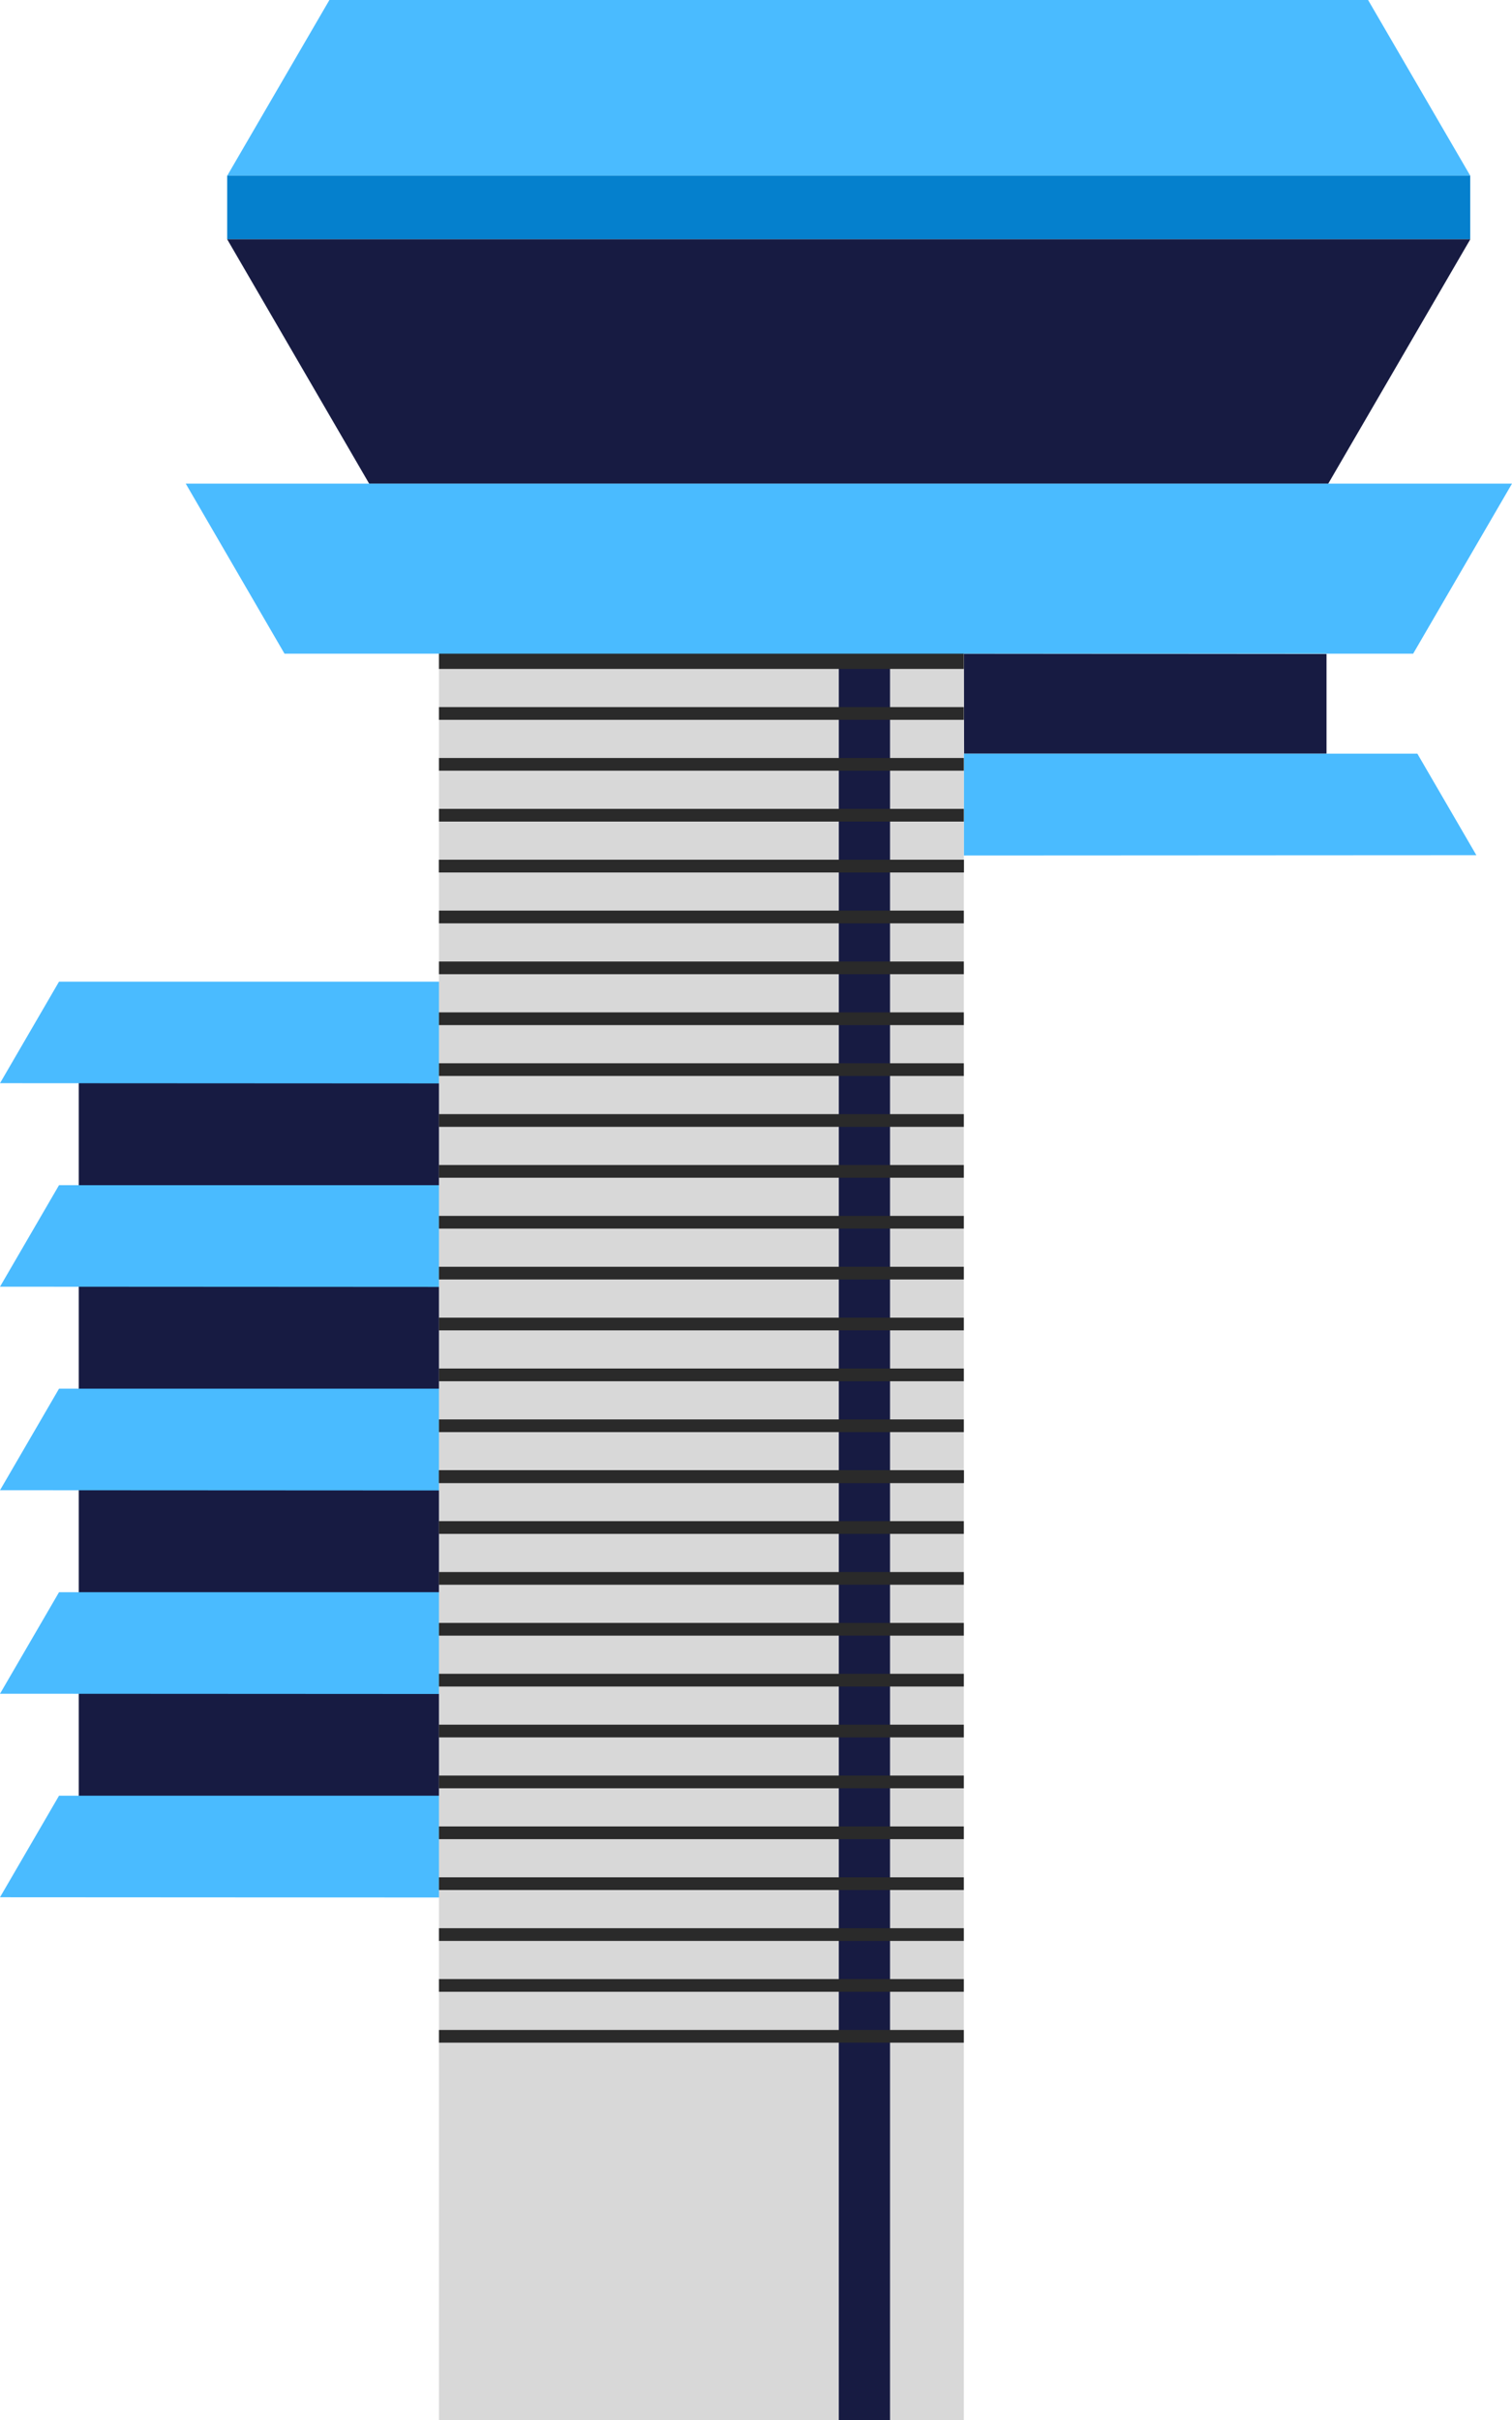
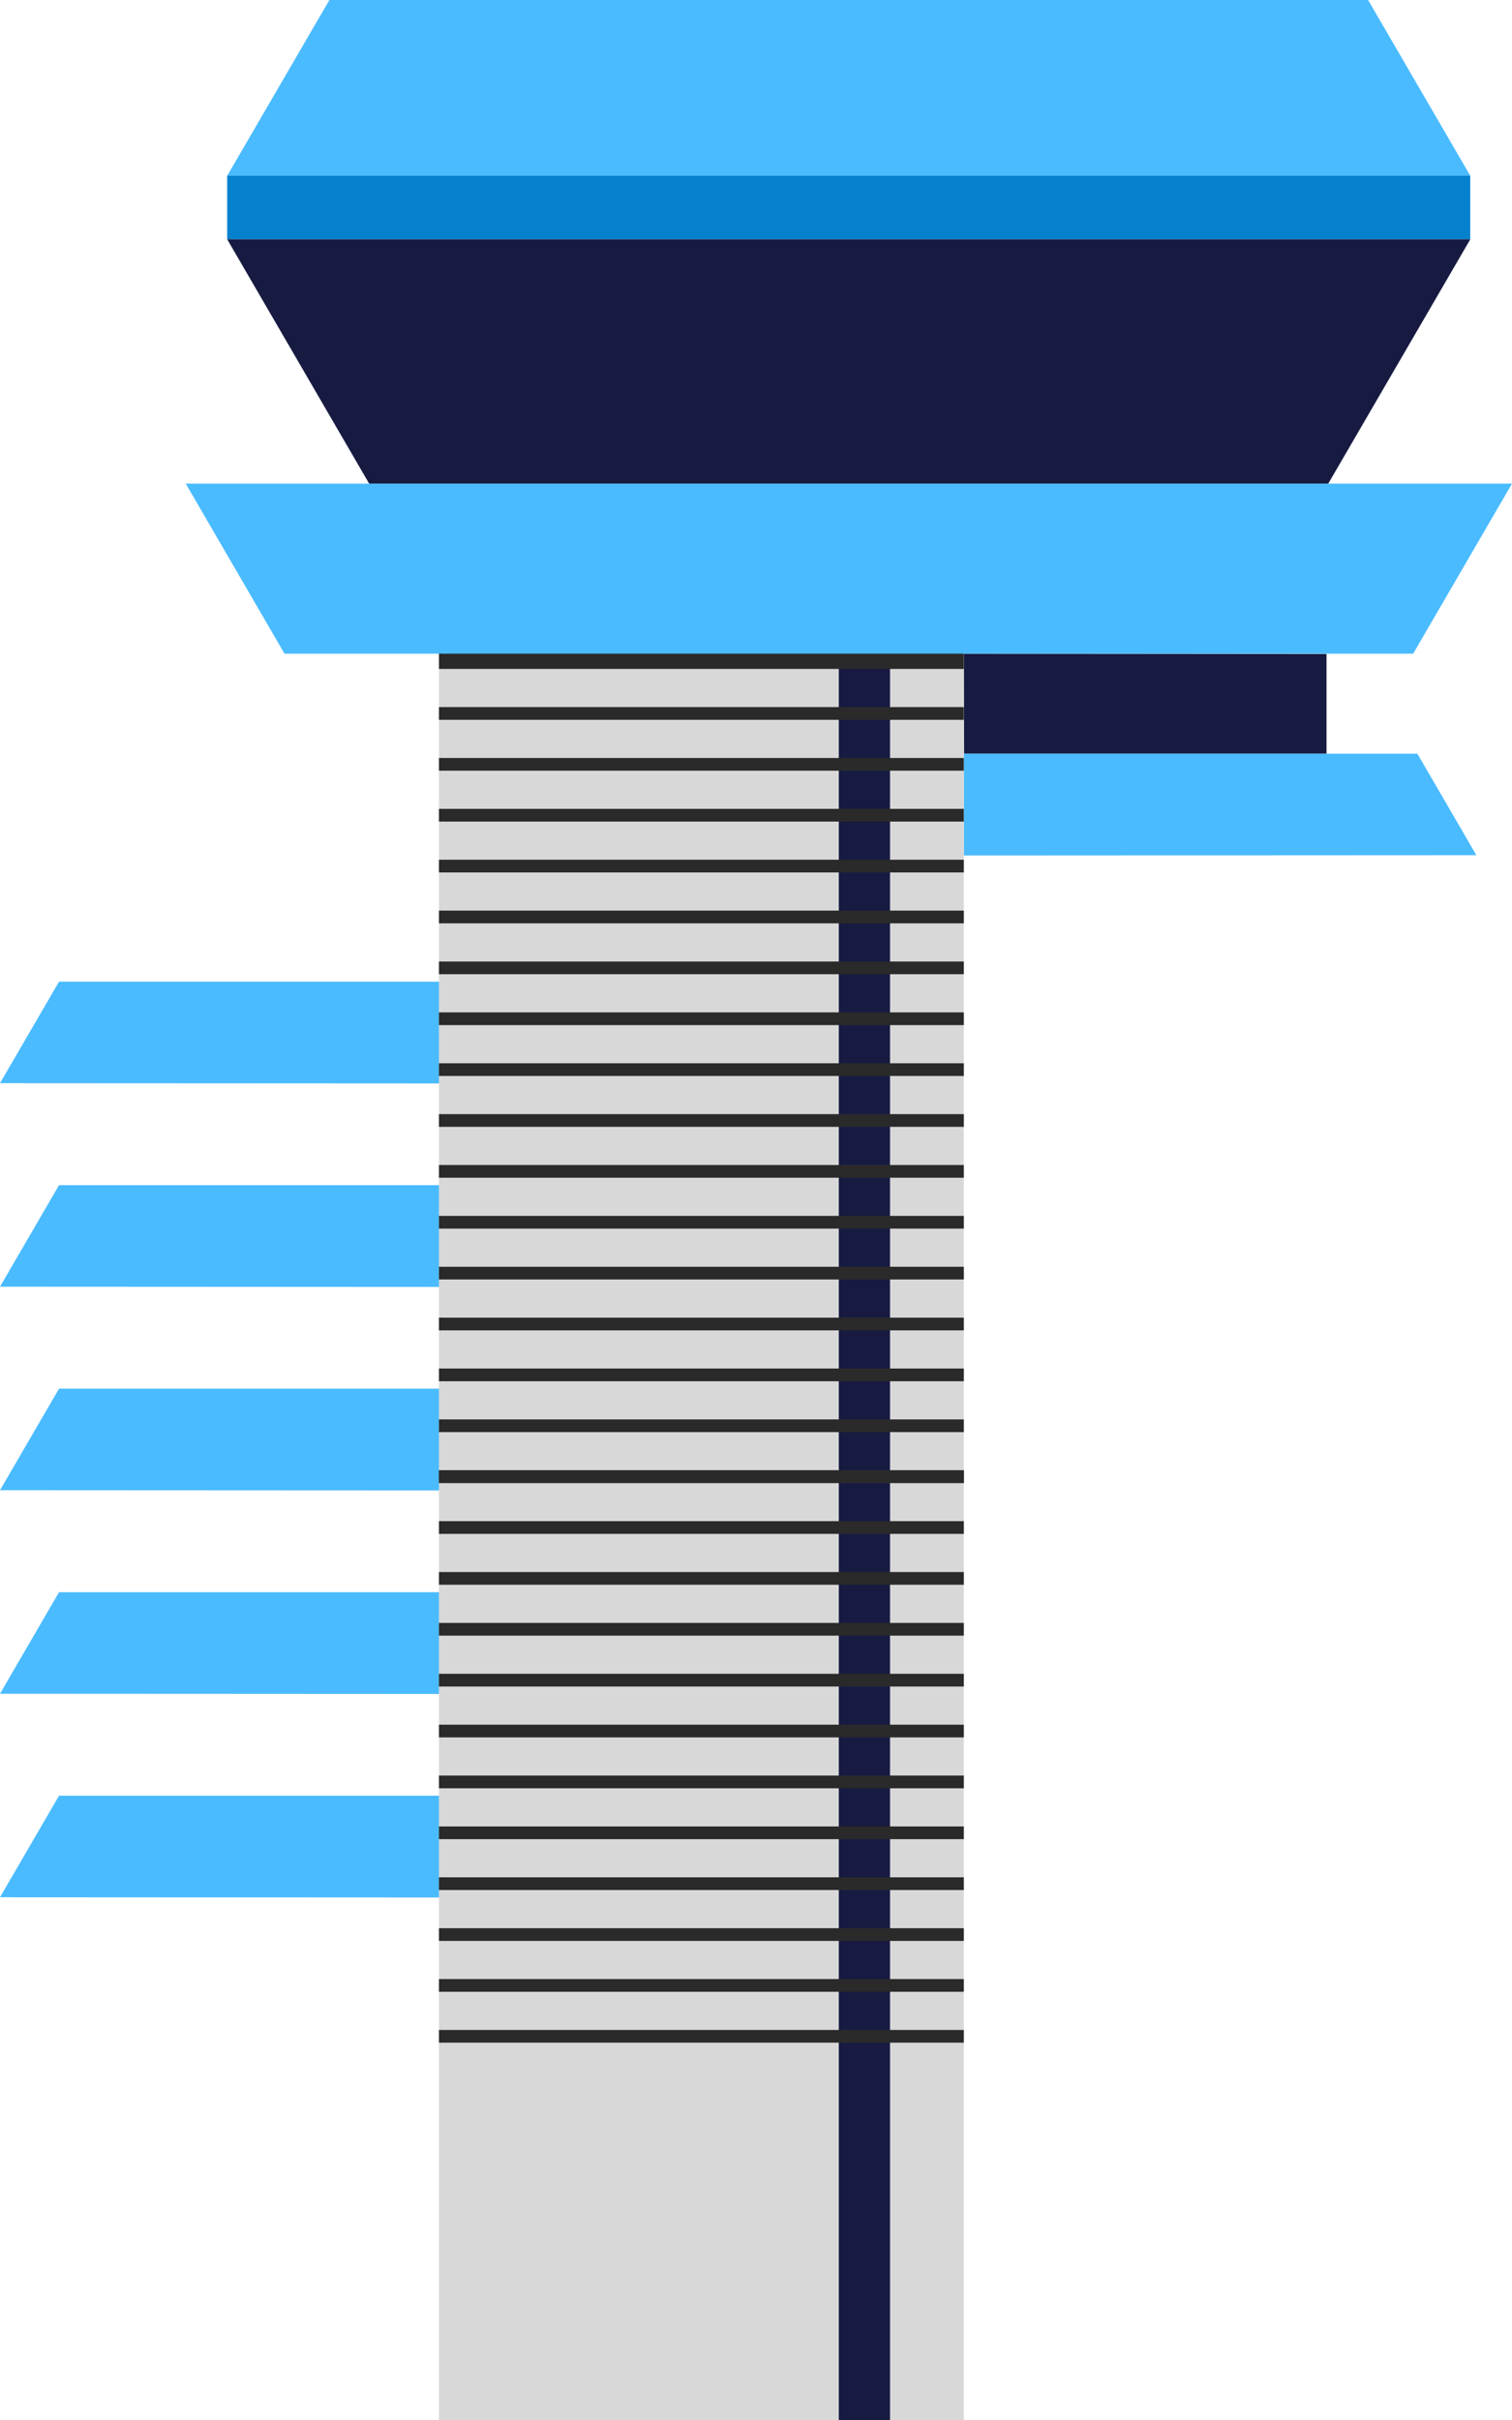
<svg xmlns="http://www.w3.org/2000/svg" width="175" height="280" viewBox="0 0 175 280">
-   <path d="M51.097 123.301l-41.98.274v90.398h41.949z" fill="#171b42" />
  <path d="M170.174 20.337L158.344 0H38.126l-11.83 20.337" fill="#4abbff" />
  <path d="M111.553 75.632l41.98.035V87.2h-41.948z" fill="#171b42" />
  <path d="M111.553 87.2h52.492l6.83 11.747-59.322.031zM59.322 113.58H6.831L0 125.329l59.322.031zM59.322 137.128H6.831L0 148.875l59.322.032zM59.322 160.675H6.831L0 172.423l59.322.031zM59.322 184.223H6.831L0 195.97l59.322.031zM59.322 207.77H6.831L0 219.517l59.322.032z" fill="#4abbff" />
  <path fill="#0580cd" fill-rule="evenodd" d="M26.295 20.322h143.869v7.372H26.295z" />
  <path d="M26.296 27.687L42.74 55.98H153.72l16.453-28.293z" fill="#171b42" />
  <path fill="#d8d8d8" fill-rule="evenodd" d="M50.803 280V75.632h60.75V280z" />
  <path fill="#171b42" fill-rule="evenodd" d="M97.082 75.632h5.929V280h-5.93z" />
  <path fill="#2a2a2a" fill-rule="evenodd" d="M50.803 100.945v-1.471h60.75v1.471zM50.803 106.832v-1.471h60.75v1.471zM50.803 112.72v-1.473h60.75v1.472zM50.803 118.606v-1.472h60.75v1.472zM50.803 124.493v-1.472h60.75v1.472zM50.803 77.398v-4.962h60.75v4.962zM50.803 83.285v-1.472h60.75v1.472zM50.803 89.172V87.7h60.75v1.472zM50.803 95.059v-1.472h60.75v1.472z" />
-   <path fill="#2a2a2a" fill-rule="evenodd" d="M50.803 100.945v-1.471h60.75v1.471z" />
  <path d="M21.497 55.957l11.431 19.675H163.56L175 55.957z" fill="#4abbff" />
  <path fill="#2a2a2a" fill-rule="evenodd" d="M50.803 148.04v-1.471h60.75v1.471zM50.803 153.927v-1.472h60.75v1.472zM50.803 159.814v-1.472h60.75v1.472zM50.803 165.7v-1.47h60.75v1.47zM50.803 130.38v-1.472h60.75v1.472zM50.803 136.267v-1.472h60.75v1.472zM50.803 142.153v-1.471h60.75v1.471zM50.803 171.588v-1.472h60.75v1.472zM50.803 177.474v-1.471h60.75v1.471zM50.803 183.361v-1.471h60.75v1.471zM50.803 189.248v-1.472h60.75v1.472zM50.803 195.135v-1.472h60.75v1.472z" />
  <path fill="#2a2a2a" fill-rule="evenodd" d="M50.803 171.588v-1.472h60.75v1.472zM50.803 218.682v-1.471h60.75v1.471zM50.803 224.57v-1.472h60.75v1.471zM50.803 230.456v-1.472h60.75v1.472zM50.803 236.343v-1.472h60.75v1.472zM50.803 201.022v-1.472h60.75v1.472zM50.803 206.909v-1.472h60.75v1.472zM50.803 212.796v-1.472h60.75v1.472z" />
</svg>